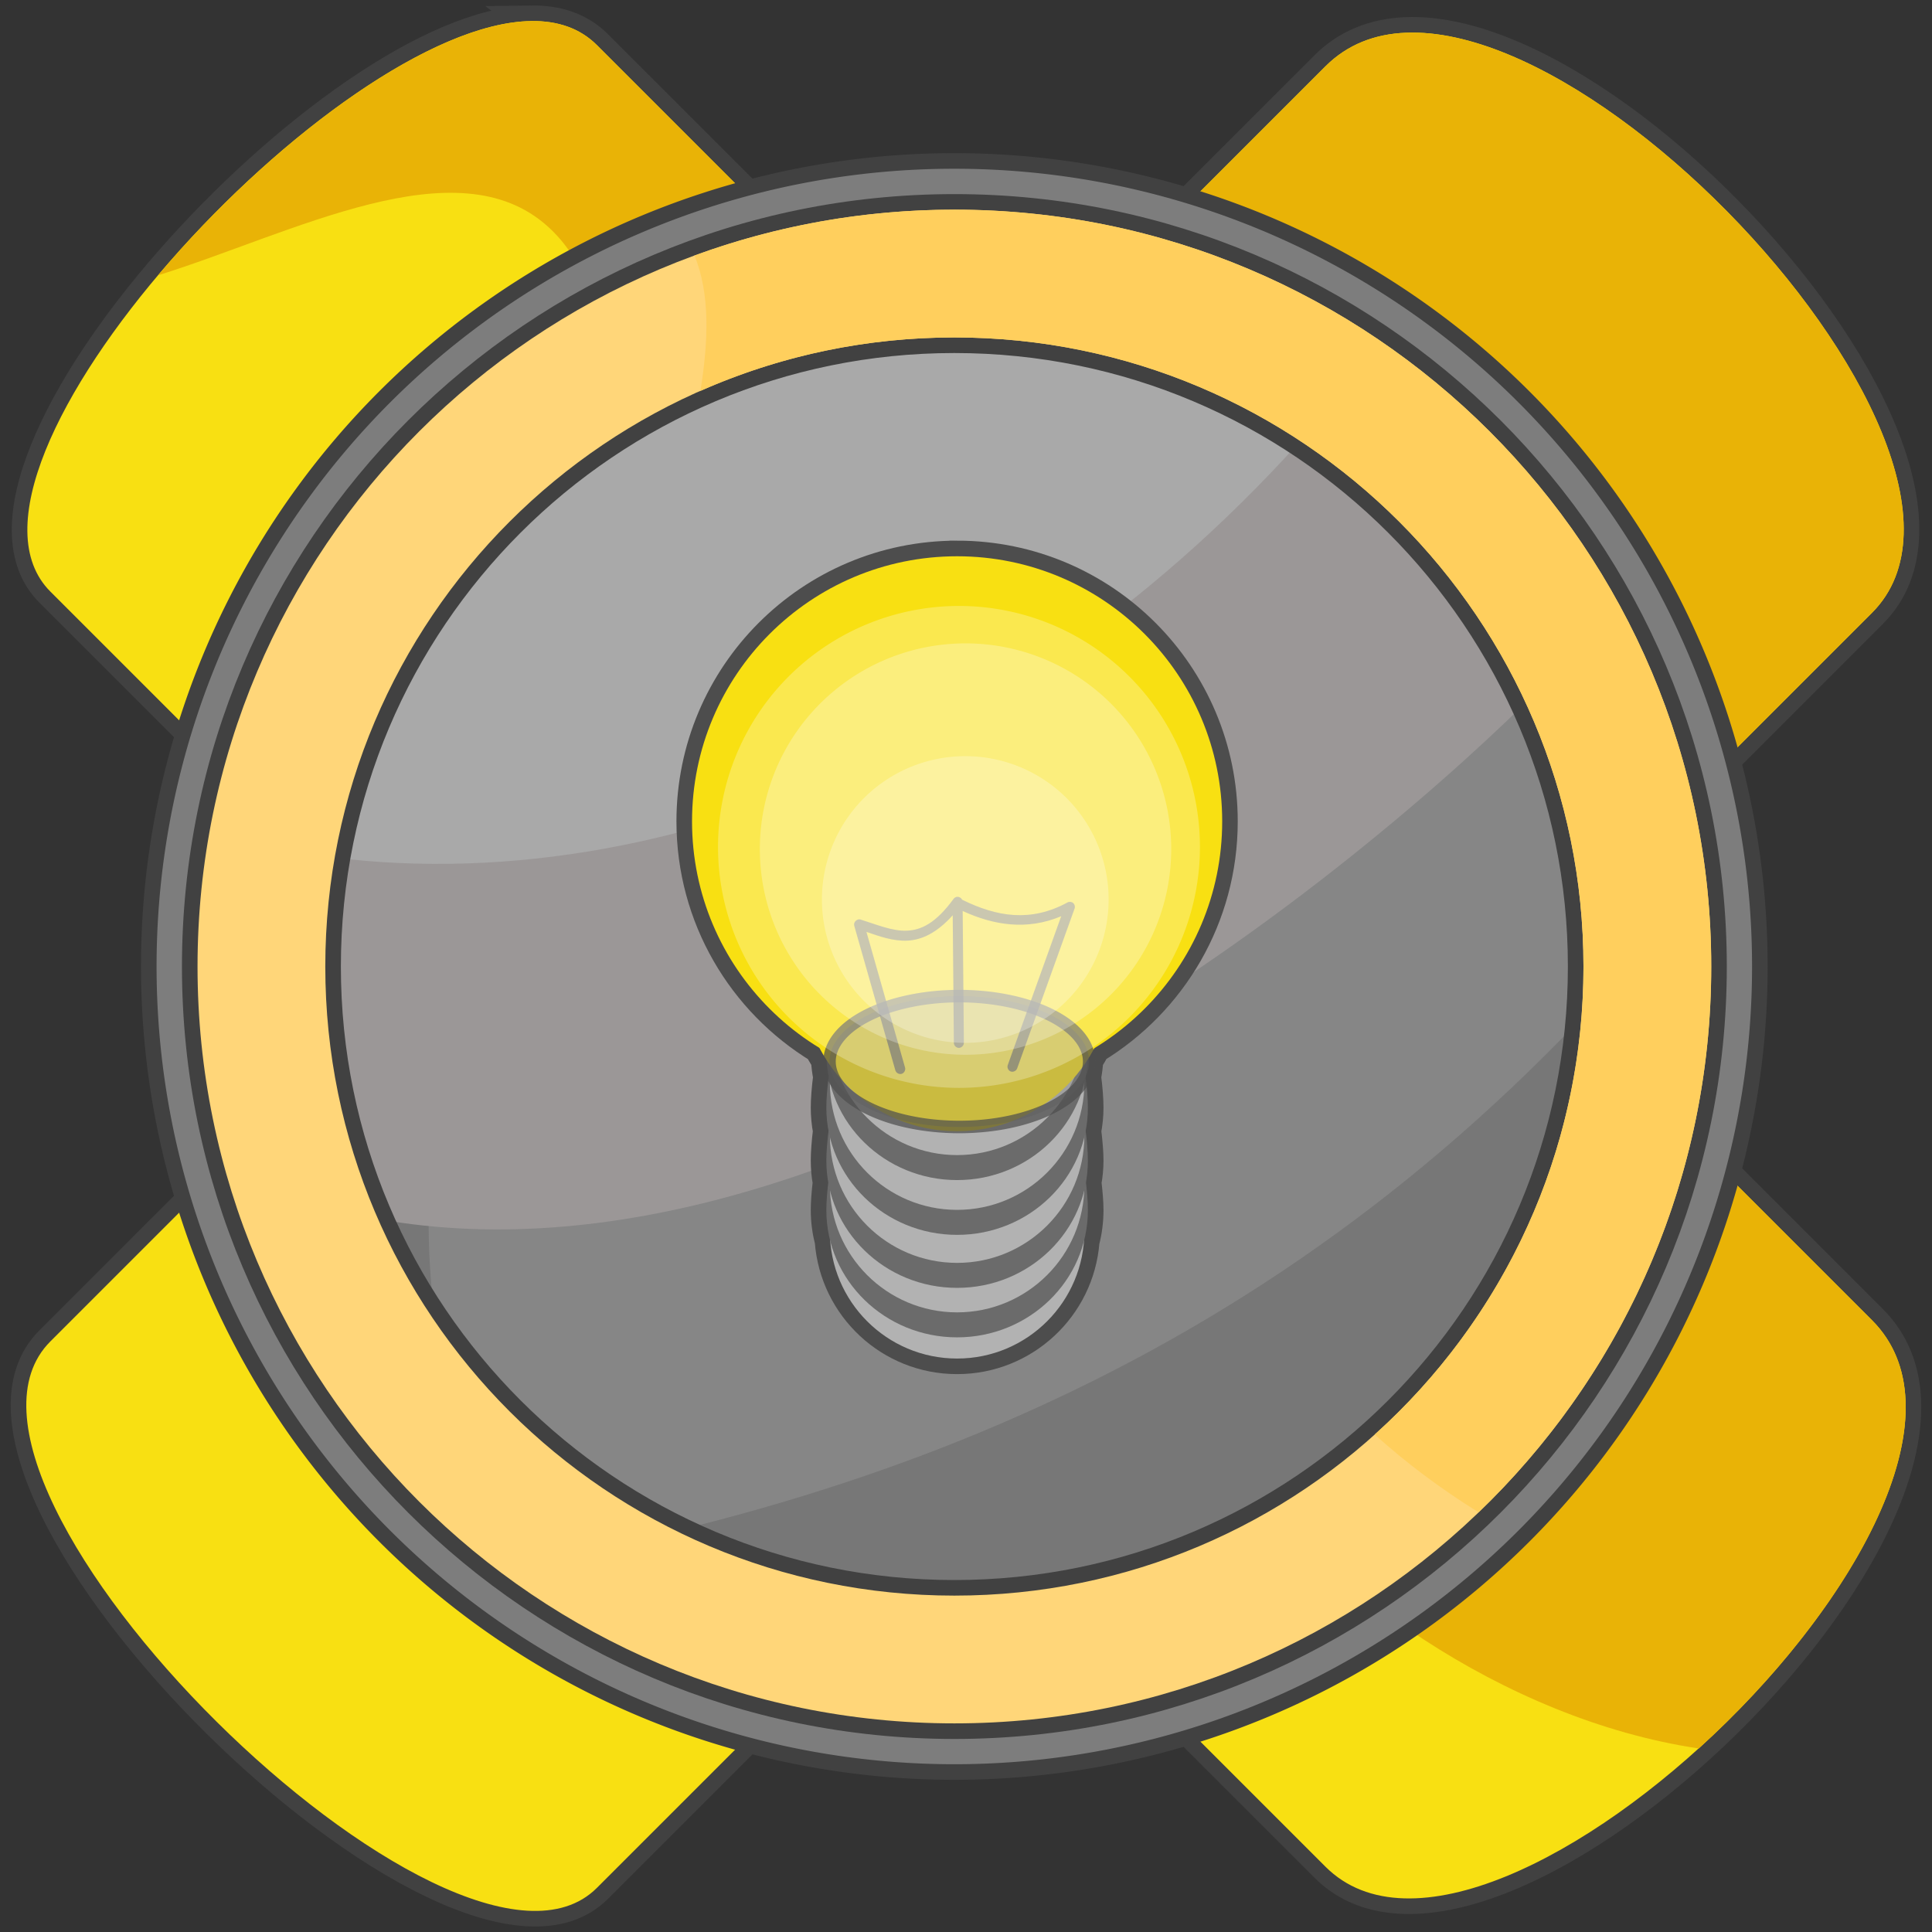
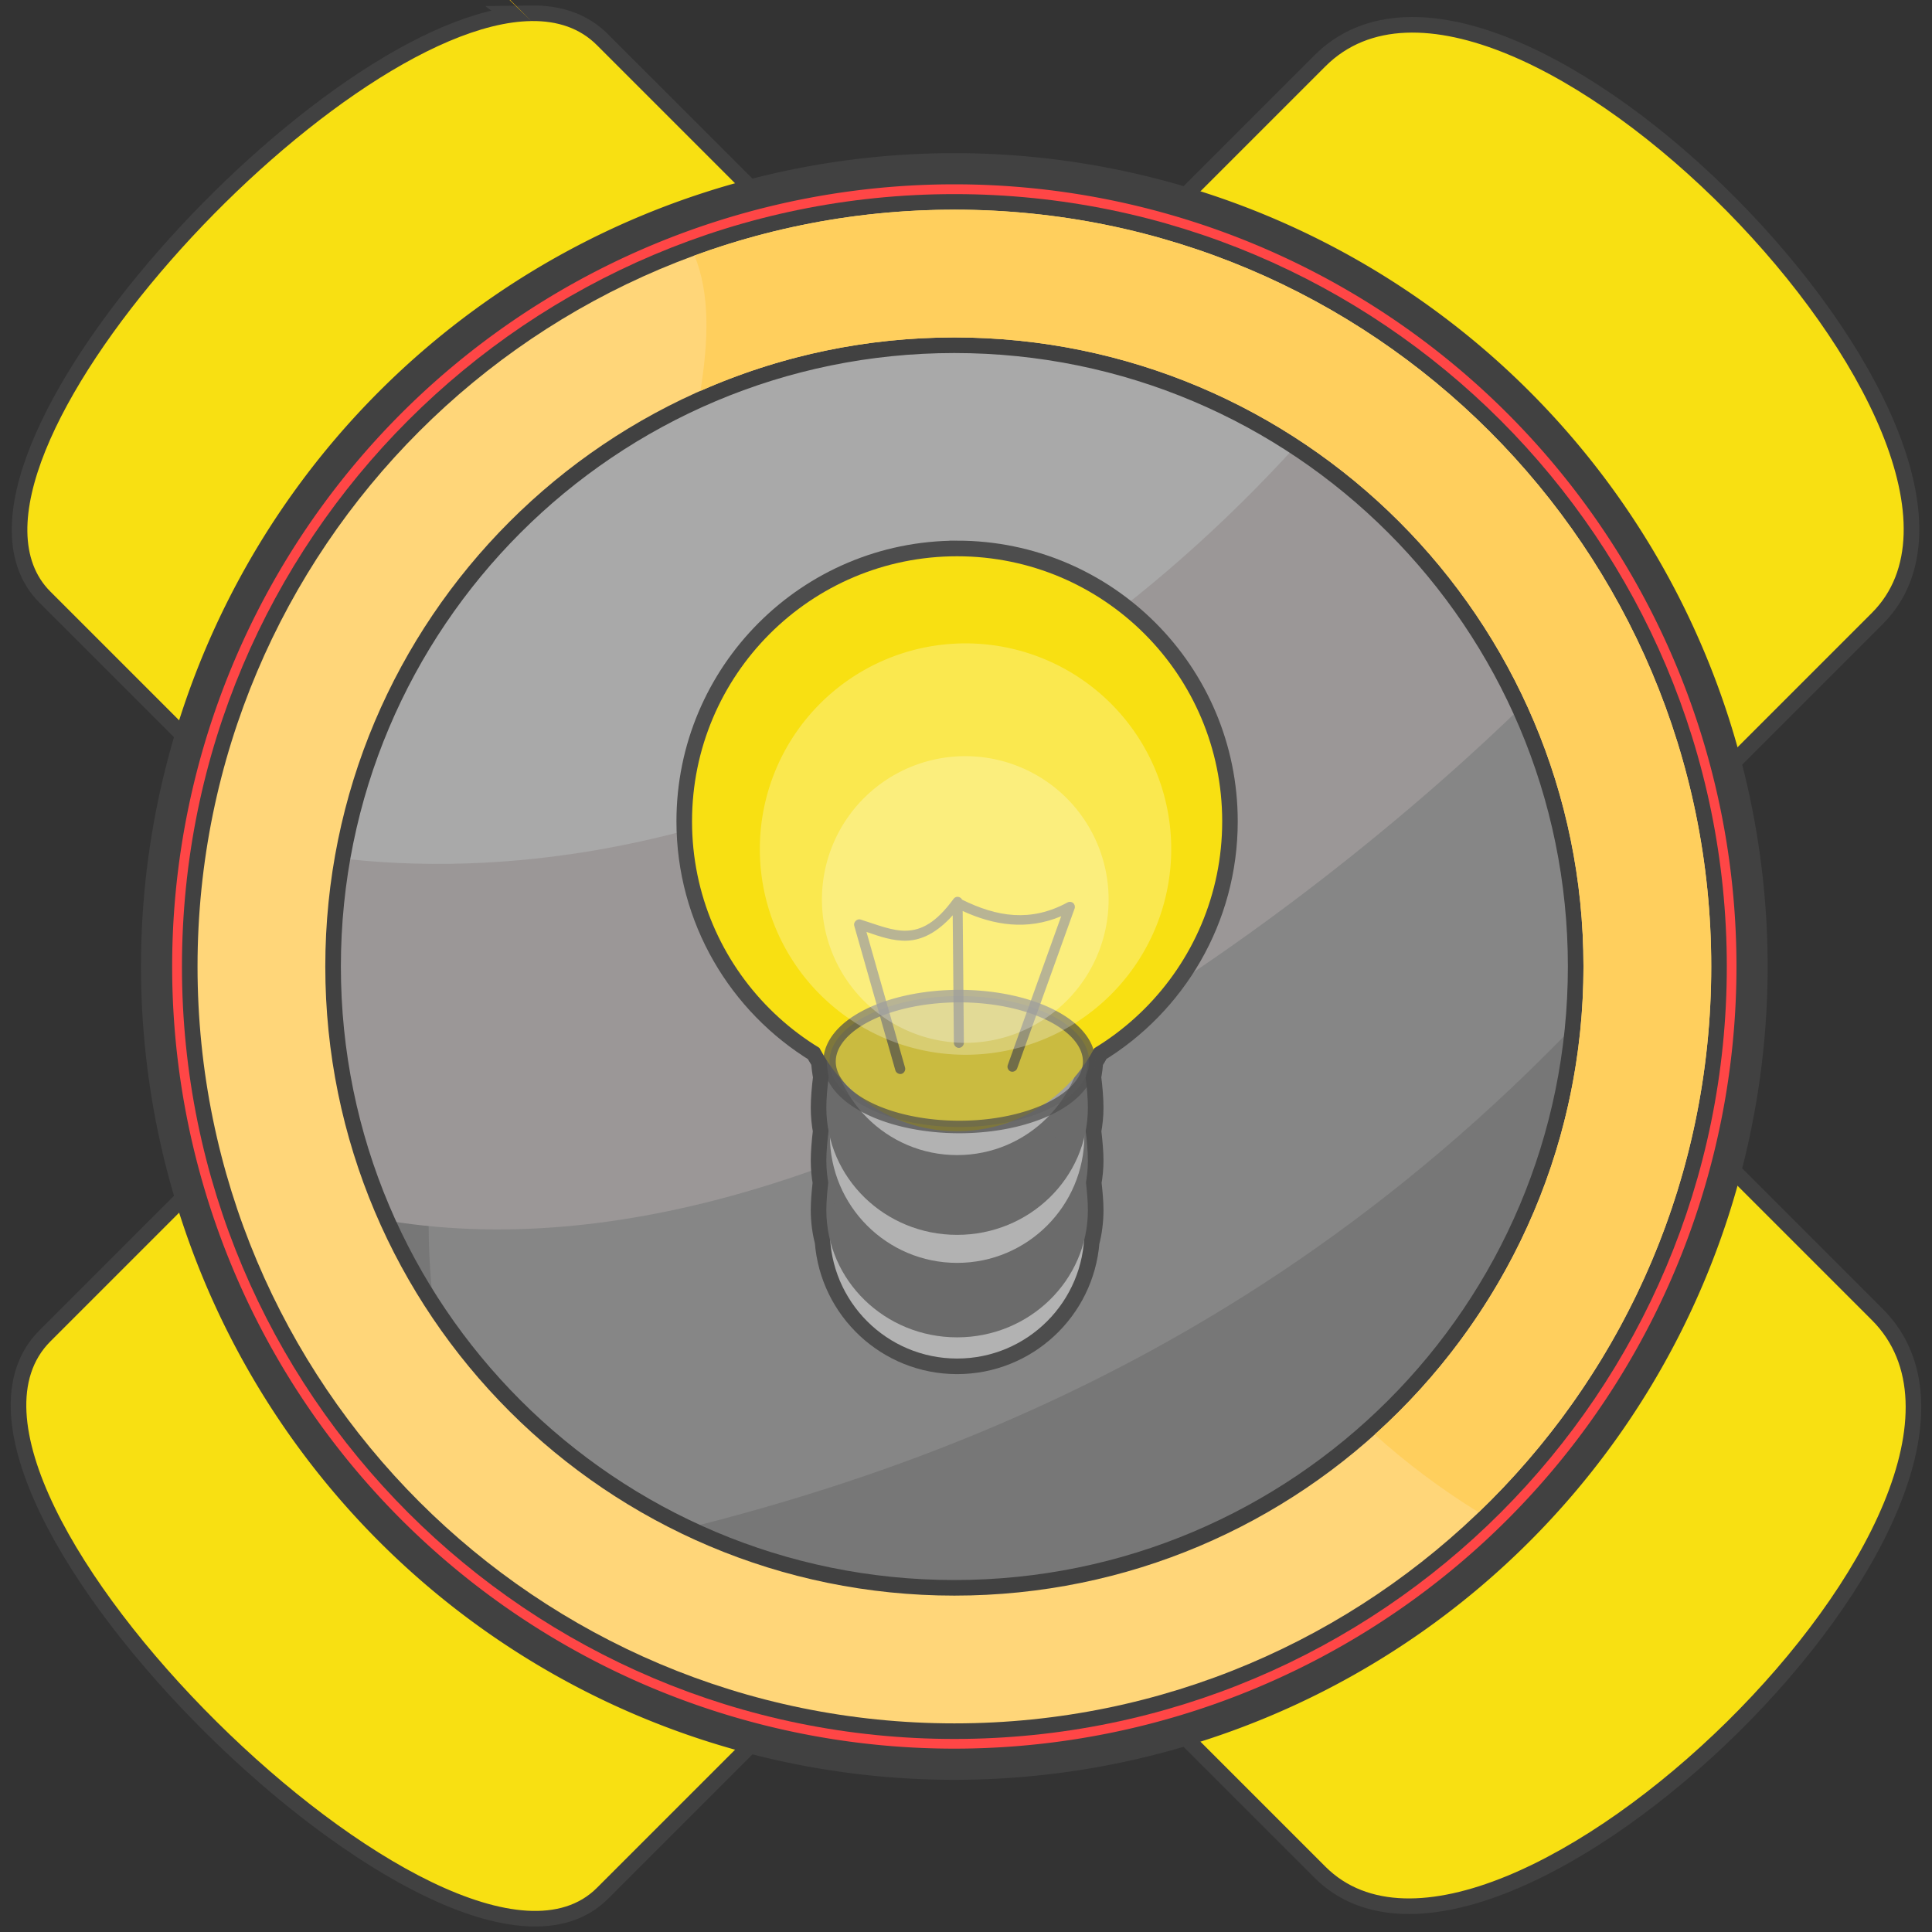
<svg xmlns="http://www.w3.org/2000/svg" xmlns:ns1="http://sodipodi.sourceforge.net/DTD/sodipodi-0.dtd" xmlns:ns2="http://www.inkscape.org/namespaces/inkscape" id="svg2" ns1:docname="smartresponsebadge.svg" viewBox="0 0 620 620" version="1.1" ns2:version="0.48.4 r9939">
  <rect x="0" y="0" width="620" height="620" fill="#333333" stroke="none" />
  <ns1:namedview id="base" fit-margin-left="0" ns2:showpageshadow="false" ns2:zoom="0.5" borderopacity="1.0" ns2:current-layer="layer1" ns2:cx="305" ns2:cy="367.38585" ns2:window-maximized="0" ns2:snap-bbox="true" showgrid="false" fit-margin-right="0" showguides="true" bordercolor="#666666" ns2:window-x="263" ns2:guide-bbox="true" ns2:window-y="96" fit-margin-bottom="0" ns2:window-width="1024" ns2:pageopacity="0.0" ns2:pageshadow="2" pagecolor="#ffffff" ns2:document-units="px" ns2:window-height="581" fit-margin-top="0">
    <ns2:grid id="grid3755" originy="-55.906px" enabled="true" originx="-74.25px" visible="true" snapvisiblegridlinesonly="true" type="xygrid" empspacing="32" />
  </ns1:namedview>
  <g id="layer1" ns2:label="Layer 1" ns2:groupmode="layer" transform="translate(-74.25 -376.46)">
    <path id="path4143" style="stroke:#414141;stroke-width:10;fill:#f8e012" ns2:connector-curvature="0" d="m244.74 383.22c-63.24 0.83-194.11 143.3-154.32 183.09l120.32 120.31-120.32 120.31c-46.532 46.532 130.3 220.45 175.37 175.38l120.31-120.31 113.5 113.5c53.638 53.638 231.51-119.24 175.38-175.38l-113.5-113.5 113.5-113.5c53.638-53.638-119.24-231.51-175.38-175.38l-113.5 113.5-120.31-120.31c-5.453-5.453-12.669-7.829-21.062-7.719z" />
    <path id="path4128" style="fill:#f8e012" ns2:connector-curvature="0" d="m244.74 383.22c-63.24 0.83-194.11 143.3-154.32 183.09l120.32 120.31-120.32 120.31c-46.532 46.532 130.3 220.45 175.37 175.38l120.31-120.31 113.5 113.5c53.638 53.638 231.51-119.24 175.38-175.38l-113.5-113.5 113.5-113.5c53.638-53.638-119.24-231.51-175.38-175.38l-113.5 113.5-120.31-120.31c-5.453-5.453-12.669-7.829-21.062-7.719z" />
-     <path id="path4145" style="fill:#e9b306" ns2:connector-curvature="0" d="m244.74 383.22c-32.819 0.43-83.839 39.013-119.78 81.594 43.372-13.495 95.808-42.068 125.06-15.688 47.603 42.927-33.4 145.79 14 196 47.4 50.212 174.52-22.065 216 28 41.481 50.065-49.918 113.56-10 172 26.94 39.443 86.27 83.016 149.38 92.438 48.882-44.282 85.551-107.48 55.594-137.44l-113.5-113.5 113.5-113.5c53.638-53.638-119.24-231.51-175.38-175.38l-113.5 113.5-120.31-120.31c-5.453-5.453-12.669-7.829-21.062-7.719z" />
+     <path id="path4145" style="fill:#e9b306" ns2:connector-curvature="0" d="m244.74 383.22l-113.5-113.5 113.5-113.5c53.638-53.638-119.24-231.51-175.38-175.38l-113.5 113.5-120.31-120.31c-5.453-5.453-12.669-7.829-21.062-7.719z" />
    <path id="path4010" ns1:rx="71.428574" ns1:ry="71.428574" style="stroke:#414141;stroke-width:2.79;fill:#ff4646" ns1:type="arc" d="m205.71 192.36a71.429 71.429 0 1 1 -142.86 0 71.429 71.429 0 1 1 142.86 0z" transform="matrix(3.584 0 0 3.584 -100.76 -2.804)" ns1:cy="192.36218" ns1:cx="134.28572" />
-     <path id="path2985" ns1:rx="71.428574" ns1:ry="71.428574" style="fill:#7d7d7d" ns1:type="arc" d="m205.71 192.36a71.429 71.429 0 1 1 -142.86 0 71.429 71.429 0 1 1 142.86 0z" transform="matrix(3.584 0 0 3.584 -100.76 -2.804)" ns1:cy="192.36218" ns1:cx="134.28572" />
    <path id="path4110" ns1:rx="71.428574" ns1:ry="71.428574" style="fill:#868686" ns1:type="arc" d="m205.71 192.36a71.429 71.429 0 1 1 -142.86 0 71.429 71.429 0 1 1 142.86 0z" transform="matrix(.354 -2.941 2.941 .354 -232.65 993.52)" ns1:cy="192.36218" ns1:cx="134.28572" />
    <path id="path3782" ns1:rx="71.428574" ns1:ry="71.428574" style="fill:#777777" ns1:type="arc" d="m205.71 192.36a71.429 71.429 0 1 1 -142.86 0 71.429 71.429 0 1 1 142.86 0z" transform="matrix(.354 -2.941 2.941 .354 -232.65 1013.5)" ns1:cy="192.36218" ns1:cx="134.28572" />
    <path id="path4091" ns1:nodetypes="ssccss" style="fill:#868686" ns2:connector-curvature="0" d="m432.02 546.95c-110.12 0.749-205.11 83.307-218.6 195.52-5.887 48.968 4.663 96.111 27.28 135.94 140.46-25.375 272.73-82.465 383.17-224.18-34.135-56.452-92.976-97.194-163.55-105.68-9.51-1.143-18.964-1.67-28.297-1.607z" />
    <path id="path4107" ns1:nodetypes="sscccss" style="fill:#9b9797" ns2:connector-curvature="0" d="m391.44 482.11c-109.66 0.745-204.22 82.954-217.66 194.69-3.652 30.383-0.942 60.037 7.062 87.688 155.82 39.901 335.64-114.52 388.22-167.72-11.35-28.914-28.925-54.97-51.281-76.25-28.373-19.387-61.682-32.428-98.156-36.812-9.469-1.138-18.895-1.657-28.188-1.594z" />
    <path id="path4103" ns1:nodetypes="sccss" style="fill:#a9a9a9" ns2:connector-curvature="0" d="m378.8 475.03c-104.96 0.713-195.49 68.084-208.34 175.03 112.43 18.835 242.16-36.343 333.59-146.54-28.069-20.229-61.5-22.534-98.281-26.955-9.063-1.089-18.074-1.592-26.969-1.531z" />
    <path id="path3996" style="stroke:#414141;stroke-width:10;fill:#444444" ns2:connector-curvature="0" d="m380.52 443.75c-134.13 0-242.88 108.74-242.88 242.88 0 134.13 108.74 242.88 242.88 242.88 134.13 0 242.88-108.74 242.88-242.88 0-134.13-108.74-242.88-242.88-242.88zm0 41c111.49 0 201.88 90.385 201.88 201.88 0 111.49-90.385 201.88-201.88 201.88-111.49 0-201.88-90.385-201.88-201.88 0-111.49 90.385-201.88 201.88-201.88z" />
    <path id="path3787" style="fill:#ffd679" ns2:connector-curvature="0" d="m380.52 443.75c-134.13 0-242.88 108.74-242.88 242.88 0 134.13 108.74 242.88 242.88 242.88 134.13 0 242.88-108.74 242.88-242.88 0-134.13-108.74-242.88-242.88-242.88zm0 41c111.49 0 201.88 90.385 201.88 201.88 0 111.49-90.385 201.88-201.88 201.88-111.49 0-201.88-90.385-201.88-201.88 0-111.49 90.385-201.88 201.88-201.88z" />
    <path id="path4150" d="m380.53 443.74c-29.296 0-57.398 5.21-83.406 14.719 5.028 12.356 4.487 27.349 1.906 43.438 24.927-11.017 52.495-17.156 81.5-17.156 111.49 0 201.88 90.385 201.88 201.88 0 59.636-25.879 113.23-67 150.19 9.846 8.895 21.108 17.389 33.344 24.969 45.996-44.195 74.656-106.34 74.656-175.16 0-134.13-108.74-242.88-242.88-242.88z" style="fill:#ffcf5d" ns2:connector-curvature="0" />
    <g id="g4213" transform="matrix(.802 0 0 .802 78.312 134.01)">
      <path id="path4186" d="m373.34 209c-58.579 0-106.06 47.515-106.06 106.09 0 38.433 20.428 72.082 51.031 90.688 0.008 0.005 0.024-0.005 0.031 0 0.05 0.095 0.106 0.187 0.156 0.281 0.199 0.375 0.387 0.754 0.594 1.125 0.082 0.146 0.167 0.292 0.25 0.438 0.209 0.368 0.44 0.731 0.656 1.094 0.341 0.575 0.672 1.156 1.031 1.719 0.028 0.044 0.066 0.082 0.094 0.125 0.13 2.298 0.411 4.543 0.844 6.75-0.608 4.836-0.938 9.035-0.938 12.312 0 3.178 0.302 6.296 0.875 9.312-0.573 4.653-0.875 8.727-0.875 11.906 0 2.987 0.274 5.904 0.781 8.75-0.506 4.292-0.781 8.081-0.781 11.062 0 4.283 0.57 8.432 1.594 12.406 2.008 26.279 23.925 46.969 50.719 46.969 26.763 0 48.698-20.639 50.75-46.875 1.038-4.001 1.594-8.185 1.594-12.5 0-2.982-0.307-6.77-0.812-11.062 0.508-2.847 0.812-5.762 0.812-8.75 0-3.179-0.333-7.253-0.906-11.906 0.573-3.018 0.906-6.133 0.906-9.312 0-3.277-0.33-7.477-0.938-12.312 0.431-2.197 0.713-4.432 0.844-6.719 1.007-1.567 1.947-3.185 2.812-4.844 30.583-18.61 51-52.239 51-90.656 0.01-58.58-47.48-106.1-106.06-106.1z" style="stroke:#4d4d4d;stroke-width:12.47;fill:#f8e012" ns2:connector-curvature="0" transform="translate(4.562 315.88)" />
      <path id="path4157" style="fill:#b2b2b2" d="m479.42 315.08c0 58.579-47.487 106.07-106.07 106.07-58.579 0-106.07-47.487-106.07-106.07 0-58.579 47.487-256.33 106.07-256.33 58.579 0 106.07 197.75 106.07 256.33z" ns1:nodetypes="sssss" transform="matrix(.48 0 0 .48 198.71 643.76)" ns2:connector-curvature="0" />
      <path id="path4168" ns1:nodetypes="sssss" style="fill:#6b6b6b" ns2:connector-curvature="0" d="m430.24 786.52c0 28.118-23.427 50.912-52.326 50.912s-52.326-22.794-52.326-50.912 23.427-123.04 52.326-123.04 52.326 94.919 52.326 123.04z" />
-       <path id="path4170" d="m428.83 776.52c0 28.118-22.794 50.912-50.912 50.912s-50.912-22.794-50.912-50.912 22.794-123.04 50.912-123.04 50.912 94.919 50.912 123.04z" ns1:nodetypes="sssss" style="fill:#b2b2b2" ns2:connector-curvature="0" />
      <path id="path4172" d="m430.24 766.72c0 28.118-23.427 50.912-52.326 50.912s-52.326-22.794-52.326-50.912 23.427-123.04 52.326-123.04 52.326 94.919 52.326 123.04z" ns1:nodetypes="sssss" style="fill:#6b6b6b" ns2:connector-curvature="0" />
      <path id="path4174" ns1:nodetypes="sssss" style="fill:#b2b2b2" ns2:connector-curvature="0" d="m428.83 756.72c0 28.118-22.794 50.912-50.912 50.912s-50.912-22.794-50.912-50.912 22.794-123.04 50.912-123.04 50.912 94.919 50.912 123.04z" />
      <path id="path4176" ns1:nodetypes="sssss" style="fill:#6b6b6b" ns2:connector-curvature="0" d="m430.24 745.51c0 28.118-23.427 50.912-52.326 50.912s-52.326-22.794-52.326-50.912 23.427-123.04 52.326-123.04 52.326 94.919 52.326 123.04z" />
-       <path id="path4178" d="m428.83 735.51c0 28.118-22.794 50.912-50.912 50.912s-50.912-22.794-50.912-50.912 22.794-123.04 50.912-123.04 50.912 94.919 50.912 123.04z" ns1:nodetypes="sssss" style="fill:#b2b2b2" ns2:connector-curvature="0" />
      <path id="path4180" d="m430.24 723.59c0 28.118-23.427 50.912-52.326 50.912s-52.326-22.794-52.326-50.912 23.427-123.04 52.326-123.04 52.326 94.919 52.326 123.04z" ns1:nodetypes="sssss" style="fill:#6b6b6b" ns2:connector-curvature="0" />
      <path id="path4182" ns1:nodetypes="sssss" style="fill:#b2b2b2" ns2:connector-curvature="0" d="m428.83 713.59c0 28.118-22.794 50.912-50.912 50.912s-50.912-22.794-50.912-50.912 22.794-123.04 50.912-123.04 50.912 94.919 50.912 123.04z" />
      <path id="path4155" ns1:rx="106.06602" ns1:ry="106.06602" style="fill:#f8e012" ns1:type="arc" d="m479.42 315.08c0 58.579-47.487 106.07-106.07 106.07-58.579 0-106.07-47.487-106.07-106.07 0-58.579 47.487-106.07 106.07-106.07 58.579 0 106.07 47.487 106.07 106.07z" transform="translate(4.562 315.88)" ns1:cy="315.07907" ns1:cx="373.35239" />
      <path id="path4184" ns1:rx="106.06602" ns1:ry="106.06602" style="fill:#f8e012" ns1:type="arc" d="m479.42 315.08c0 58.579-47.487 106.07-106.07 106.07-58.579 0-106.07-47.487-106.07-106.07 0-58.579 47.487-106.07 106.07-106.07 58.579 0 106.07 47.487 106.07 106.07z" transform="matrix(.585 0 0 .585 159.44 508.58)" ns1:cy="315.07907" ns1:cx="373.35239" />
    </g>
    <path id="path4244" ns1:rx="35" ns1:ry="17.5" style="fill-opacity:.4;fill:#858585" ns1:type="arc" d="m407 421a35 17.5 0 1 1 -70 0 35 17.5 0 1 1 70 0z" transform="matrix(1.19 0 0 1.2 -60.568 211.92)" ns1:cy="421" ns1:cx="372" />
    <path id="path4227" ns1:nodetypes="ccscccsccsccsccccsccscccc" style="fill-opacity:.712;block-progression:tb;text-indent:0;color:#000000;text-transform:none;fill:#4d4d4d" ns2:connector-curvature="0" d="m381.36 664.26c-0.435 0.054-0.844 0.295-1.101 0.651-5.649 7.76-10.341 10.013-14.966 10.211-4.625 0.198-9.472-1.877-14.891-3.579-1.102-0.354-2.354 0.867-2.027 1.977l13.214 46.45c0.237 0.811 1.19 1.334 2.001 1.099 0.812-0.236 1.336-1.188 1.102-2l-12.388-43.547c4.255 1.453 8.512 3.001 13.114 2.803 4.718-0.202 9.591-2.586 14.566-8.134l0.375 40.926c-0.012 0.846 0.755 1.625 1.602 1.625 0.846 0 1.614-0.778 1.602-1.625l-0.375-42.302c10.041 4.604 20.633 6.281 31.609 1.677l-17.119 47.677c-0.344 0.798 0.104 1.84 0.919 2.139 0.816 0.299 1.831-0.207 2.084-1.038l18.42-51.256c0.222-0.608 0.029-1.344-0.462-1.765-0.491-0.421-1.248-0.499-1.815-0.187-11.864 6.456-22.752 4.577-33.812-0.876-0.262-0.565-0.879-0.945-1.502-0.926-0.05-0.002-0.1-0.002-0.15 0z" />
    <path id="path4242" ns1:rx="35" ns1:ry="17.5" style="stroke-linejoin:round;stroke-opacity:.712;stroke:#4d4d4d;stroke-linecap:round;stroke-width:3.348;fill:none" ns1:type="arc" d="m407 421a35 17.5 0 1 1 -70 0 35 17.5 0 1 1 70 0z" transform="matrix(1.19 0 0 1.2 -60.568 211.92)" ns1:cy="421" ns1:cx="372" />
-     <path id="path4250" ns1:rx="46" ns1:ry="46" style="fill-opacity:.259;fill:#ffffff" ns1:type="arc" d="m422 351a46 46 0 1 1 -92 0 46 46 0 1 1 92 0z" transform="matrix(1.681 0 0 1.681 -250.06 58.214)" ns1:cy="351" ns1:cx="376" />
    <path id="path4248" ns1:rx="46" ns1:ry="46" style="fill-opacity:.259;fill:#ffffff" ns1:type="arc" d="m422 351a46 46 0 1 1 -92 0 46 46 0 1 1 92 0z" transform="matrix(1.435 0 0 1.435 -155.46 145.25)" ns1:cy="351" ns1:cx="376" />
    <path id="path4246" ns1:rx="46" ns1:ry="46" style="fill-opacity:.259;fill:#ffffff" ns1:type="arc" d="m422 351a46 46 0 1 1 -92 0 46 46 0 1 1 92 0z" transform="translate(8.017 314.12)" ns1:cy="351" ns1:cx="376" />
  </g>
</svg>